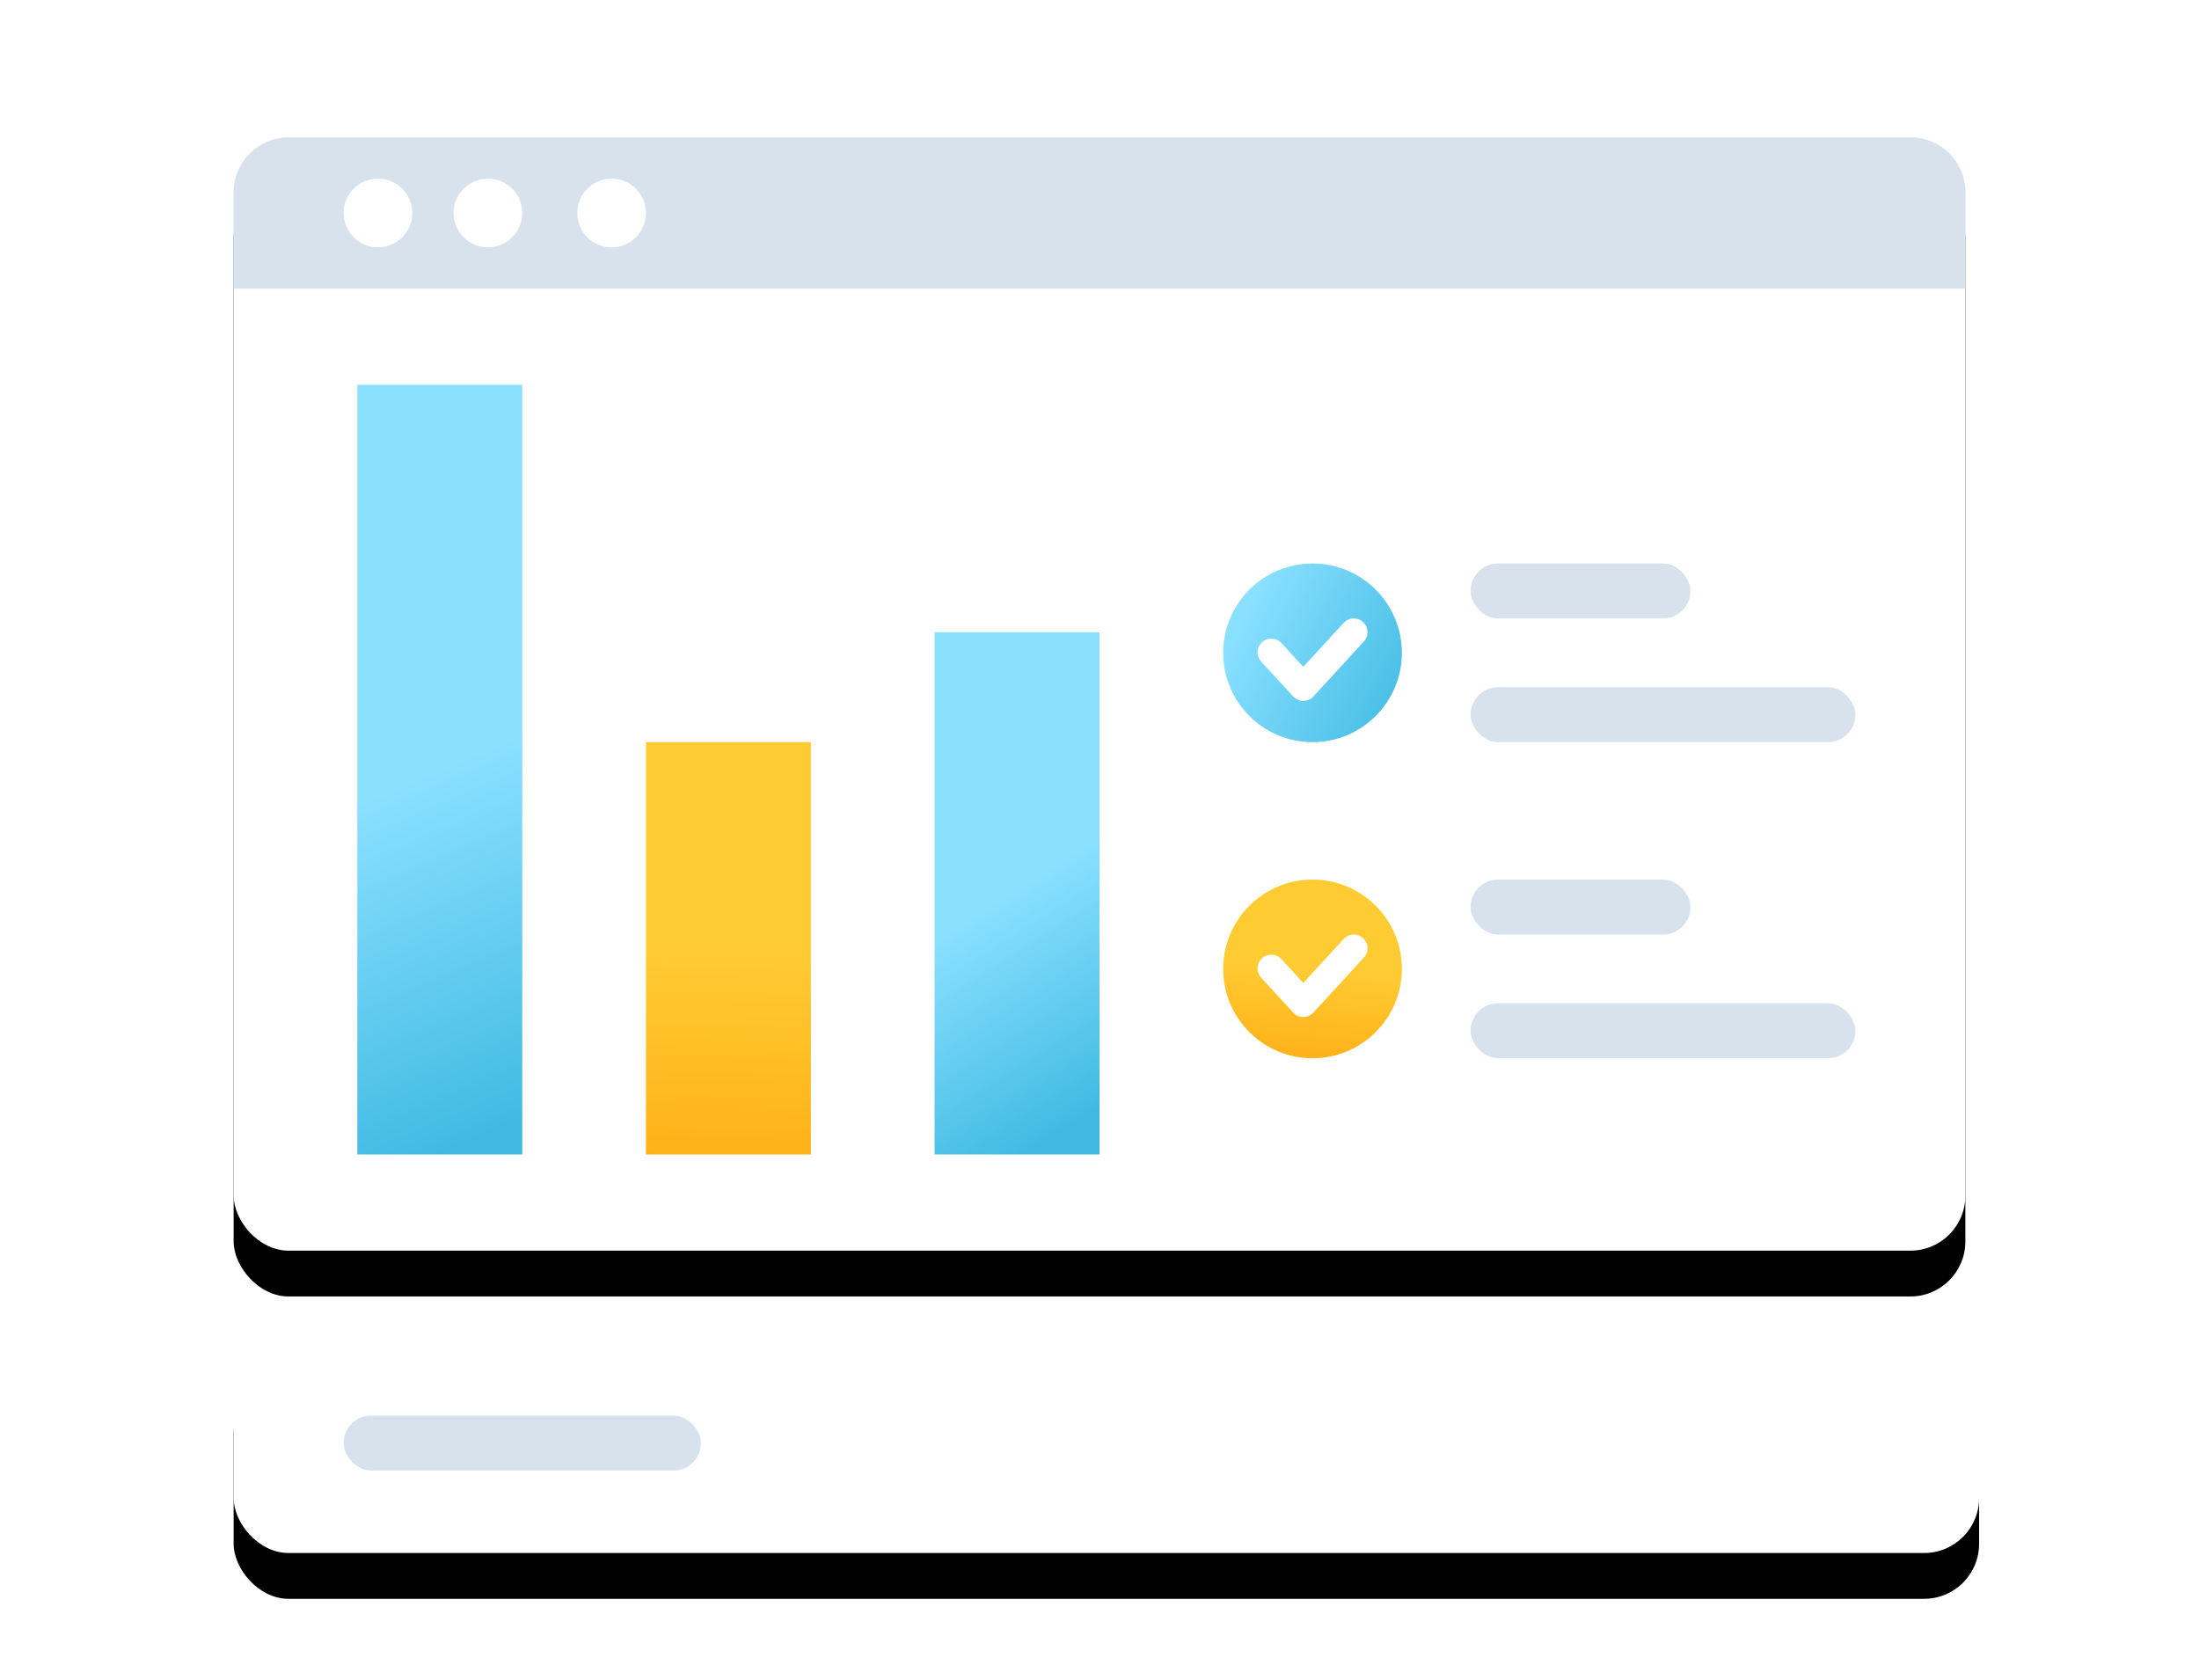
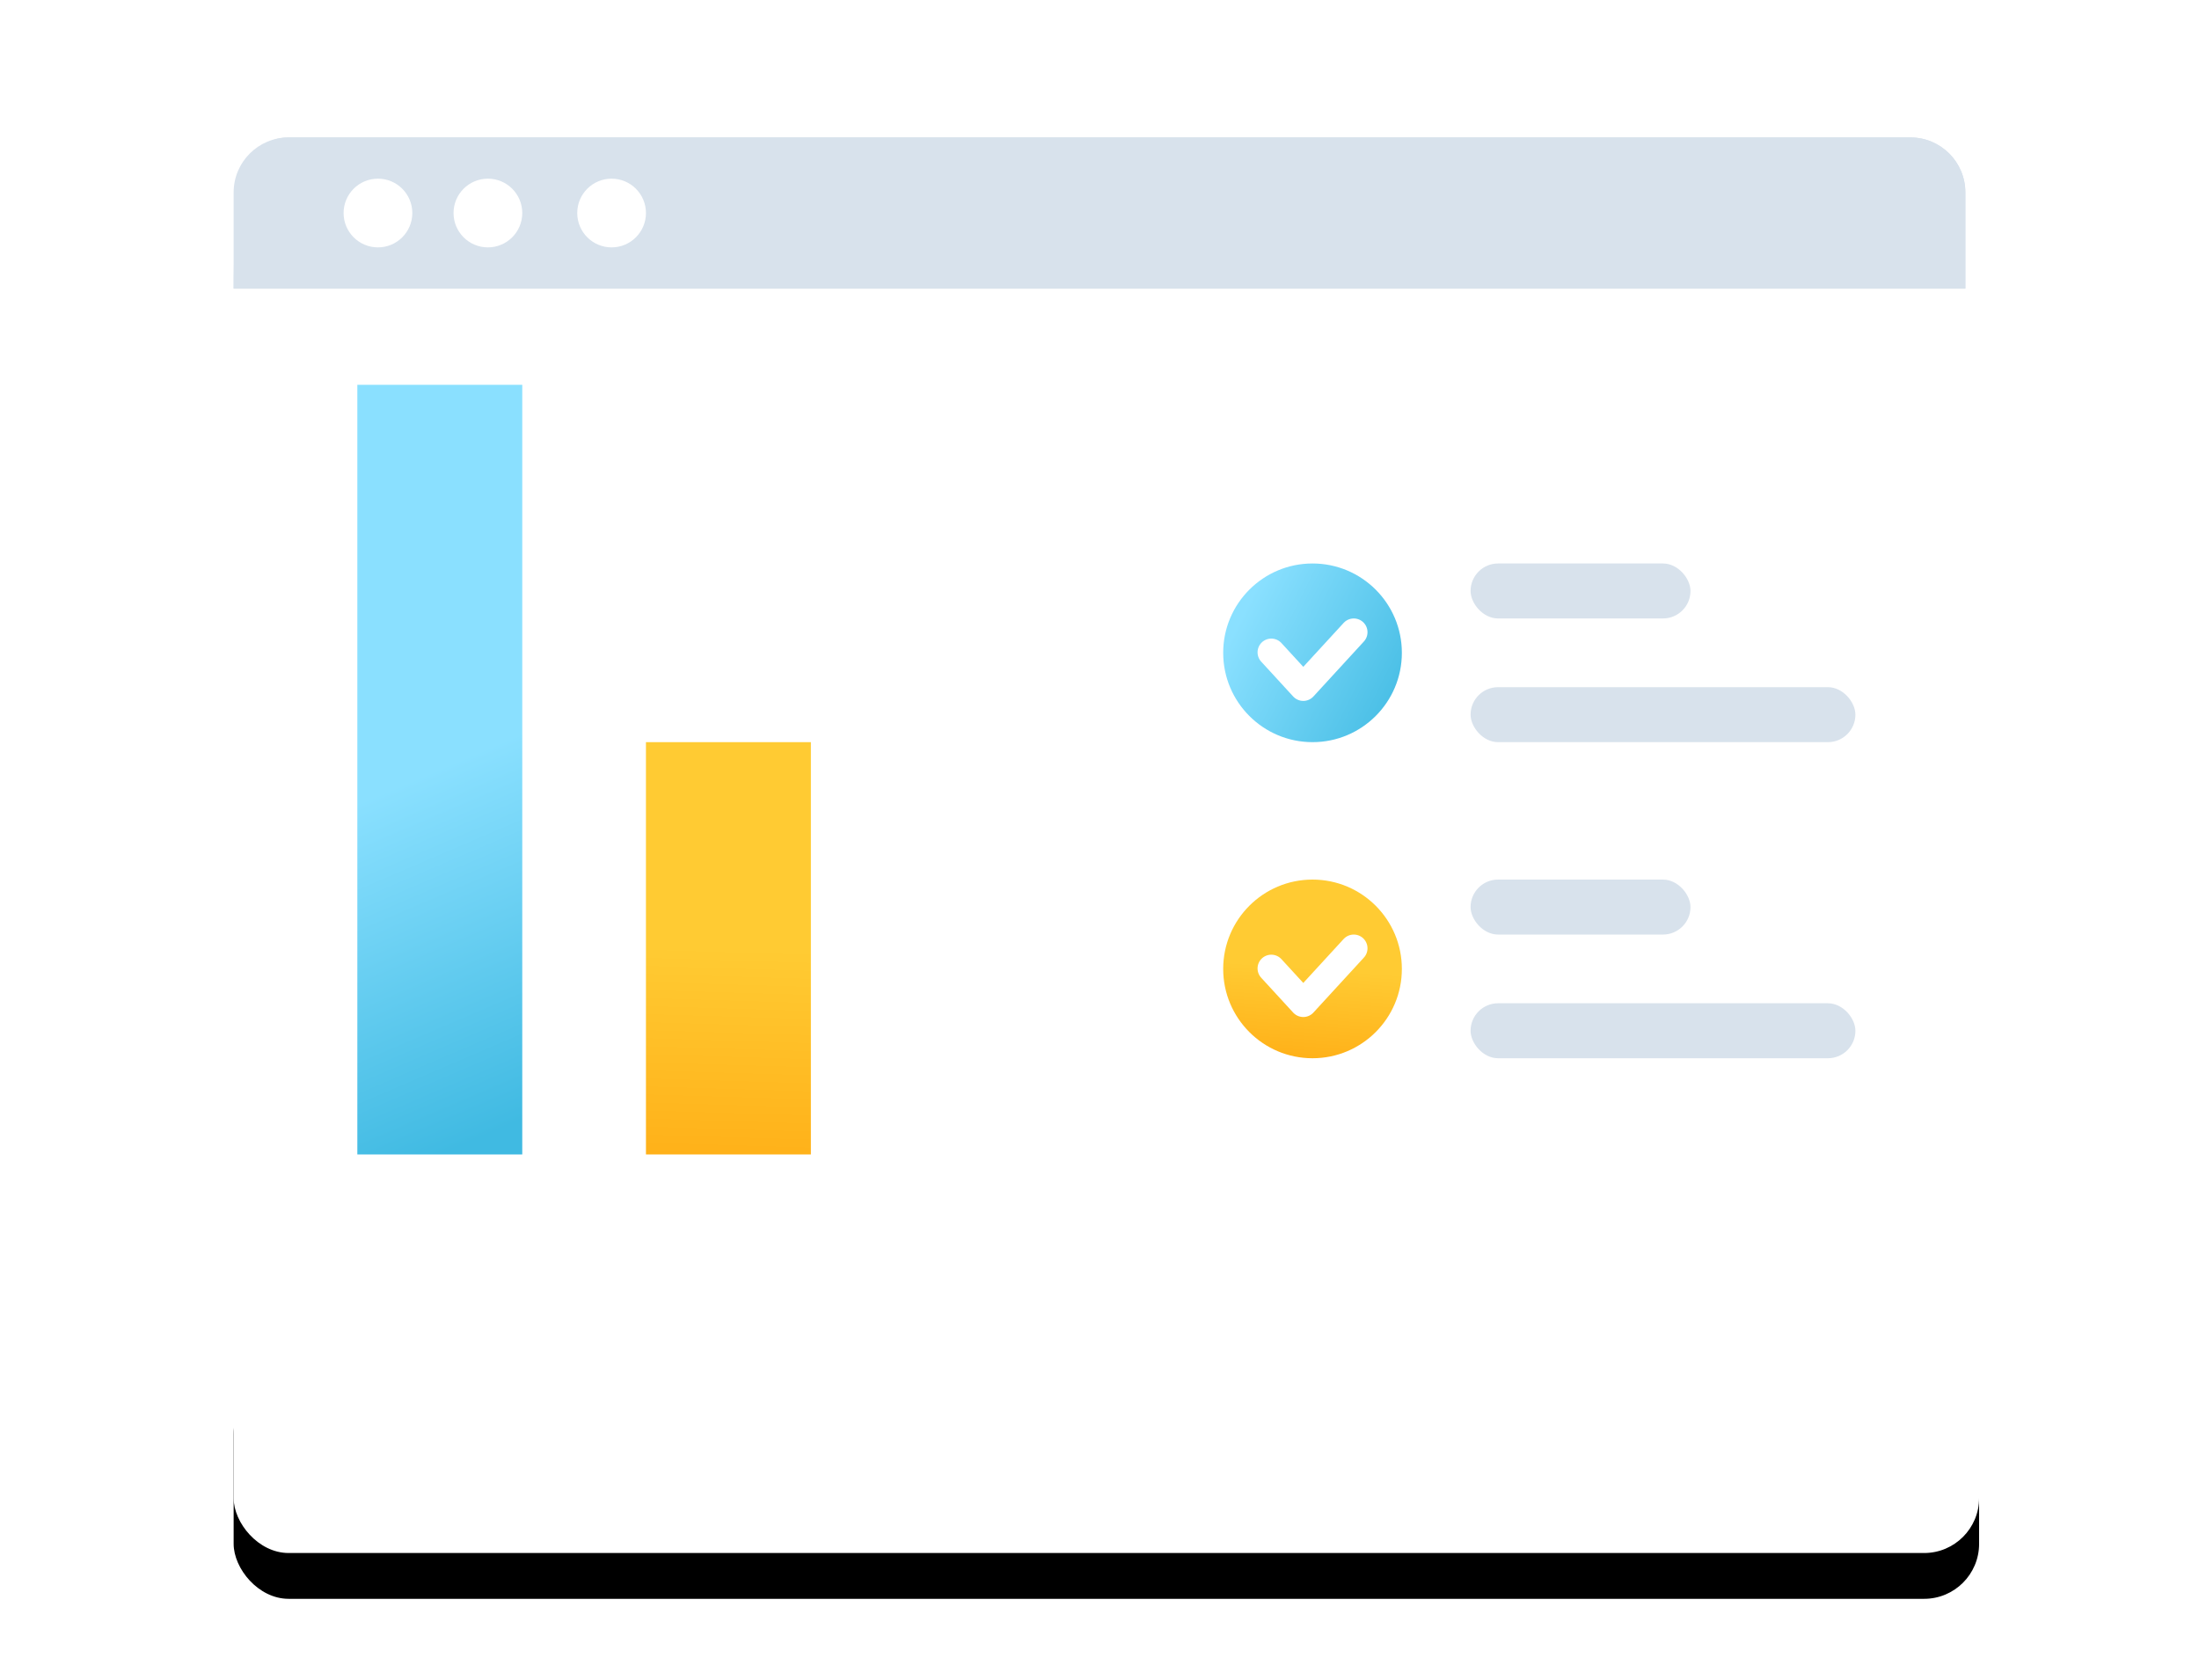
<svg xmlns="http://www.w3.org/2000/svg" xmlns:xlink="http://www.w3.org/1999/xlink" width="144px" height="110px" viewBox="0 0 144 110" version="1.1">
  <title>characteristic/Operate-img1</title>
  <desc>Created with Sketch.</desc>
  <defs>
-     <rect id="path-1" x="15.3" y="9" width="113.4" height="72.9" rx="3.6" />
    <filter x="-6.6%" y="-6.2%" width="113.2%" height="120.6%" filterUnits="objectBoundingBox" id="filter-2">
      <feOffset dx="0" dy="3" in="SourceAlpha" result="shadowOffsetOuter1" />
      <feGaussianBlur stdDeviation="2" in="shadowOffsetOuter1" result="shadowBlurOuter1" />
      <feColorMatrix values="0 0 0 0 0.889   0 0 0 0 0.926   0 0 0 0 1  0 0 0 1 0" type="matrix" in="shadowBlurOuter1" />
    </filter>
    <linearGradient x1="0%" y1="50%" x2="100%" y2="100%" id="linearGradient-3">
      <stop stop-color="#8AE0FF" offset="0%" />
      <stop stop-color="#40BAE2" offset="100%" />
    </linearGradient>
    <linearGradient x1="56.201%" y1="50%" x2="50%" y2="131.948%" id="linearGradient-4">
      <stop stop-color="#FFCB33" offset="0%" />
      <stop stop-color="#FFA109" offset="100%" />
    </linearGradient>
    <linearGradient x1="47.704%" y1="50%" x2="52.296%" y2="100%" id="linearGradient-5">
      <stop stop-color="#8AE0FF" offset="0%" />
      <stop stop-color="#40BAE2" offset="100%" />
    </linearGradient>
    <linearGradient x1="50.992%" y1="50%" x2="50%" y2="131.948%" id="linearGradient-6">
      <stop stop-color="#FFCB33" offset="0%" />
      <stop stop-color="#FFA109" offset="100%" />
    </linearGradient>
    <linearGradient x1="45.014%" y1="50%" x2="54.986%" y2="100%" id="linearGradient-7">
      <stop stop-color="#8AE0FF" offset="0%" />
      <stop stop-color="#40BAE2" offset="100%" />
    </linearGradient>
    <rect id="path-8" x="15.3" y="87.3" width="114.3" height="14.4" rx="3.6" />
    <filter x="-6.6%" y="-31.2%" width="113.1%" height="204.2%" filterUnits="objectBoundingBox" id="filter-9">
      <feOffset dx="0" dy="3" in="SourceAlpha" result="shadowOffsetOuter1" />
      <feGaussianBlur stdDeviation="2" in="shadowOffsetOuter1" result="shadowBlurOuter1" />
      <feColorMatrix values="0 0 0 0 0.889   0 0 0 0 0.926   0 0 0 0 1  0 0 0 1 0" type="matrix" in="shadowBlurOuter1" />
    </filter>
  </defs>
  <g id="融合中台" stroke="none" stroke-width="1" fill="none" fill-rule="evenodd">
    <g id="能效中台补充" transform="translate(-296, -3154)">
      <g id="characteristic/Operate-img1" transform="translate(296, 3154)">
        <rect id="矩形备份-90" fill="#FFFFFF" opacity="0.01" x="0" y="0" width="144" height="109.8" />
-         <path d="M18.9,9 L125.1,9 C127.088,9 128.7,10.612 128.7,12.6 L128.7,18.9 L128.7,18.9 L15.3,18.9 L15.3,12.6 C15.3,10.612 16.912,9 18.9,9 Z" id="矩形备份-86" fill="#D8E2EC" />
+         <path d="M18.9,9 L125.1,9 C127.088,9 128.7,10.612 128.7,12.6 L128.7,18.9 L128.7,18.9 L15.3,18.9 C15.3,10.612 16.912,9 18.9,9 Z" id="矩形备份-86" fill="#D8E2EC" />
        <circle id="椭圆形备份-50" fill="#FFFFFF" cx="24.75" cy="13.95" r="2.25" />
        <circle id="椭圆形备份-51" fill="#FFFFFF" cx="31.95" cy="13.95" r="2.25" />
        <circle id="椭圆形备份-52" fill="#FFFFFF" cx="40.05" cy="13.95" r="2.25" />
        <g id="矩形备份-84">
          <use fill="black" fill-opacity="1" filter="url(#filter-2)" xlink:href="#path-1" />
          <use fill="#FFFFFF" fill-rule="evenodd" xlink:href="#path-1" />
        </g>
        <circle id="椭圆形-2备份-2" fill="url(#linearGradient-3)" cx="85.95" cy="42.75" r="5.85" />
        <circle id="椭圆形-2备份-3" fill="url(#linearGradient-4)" cx="85.95" cy="63.45" r="5.85" />
        <rect id="矩形备份-103" fill="#D8E2EC" x="96.3" y="45" width="25.2" height="3.6" rx="1.8" />
        <rect id="矩形备份-105" fill="#D8E2EC" x="96.3" y="65.7" width="25.2" height="3.6" rx="1.8" />
        <rect id="矩形备份-104" fill="#D8E2EC" x="96.3" y="36.9" width="14.4" height="3.6" rx="1.8" />
        <rect id="矩形备份-106" fill="#D8E2EC" x="96.3" y="57.6" width="14.4" height="3.6" rx="1.8" />
        <polyline id="路径-23" stroke="#FFFFFF" stroke-width="1.8" stroke-linecap="round" stroke-linejoin="round" points="83.25 42.718 85.345 45 88.65 41.4" />
        <polyline id="路径-23备份-2" stroke="#FFFFFF" stroke-width="1.8" stroke-linecap="round" stroke-linejoin="round" points="83.25 63.418 85.345 65.7 88.65 62.1" />
        <rect id="矩形" fill="url(#linearGradient-5)" x="23.4" y="25.2" width="10.8" height="50.4" />
        <rect id="矩形备份-6" fill="url(#linearGradient-6)" x="42.3" y="48.6" width="10.8" height="27" />
-         <rect id="矩形备份-7" fill="url(#linearGradient-7)" x="61.2" y="41.4" width="10.8" height="34.2" />
        <g id="矩形备份-85">
          <use fill="black" fill-opacity="1" filter="url(#filter-9)" xlink:href="#path-8" />
          <use fill="#FFFFFF" fill-rule="evenodd" xlink:href="#path-8" />
        </g>
-         <rect id="矩形备份-42" fill="#D8E2EC" x="22.5" y="92.7" width="23.4" height="3.6" rx="1.8" />
        <path d="M18.9,9 L125.1,9 C127.088,9 128.7,10.612 128.7,12.6 L128.7,18.9 L128.7,18.9 L15.3,18.9 L15.3,12.6 C15.3,10.612 16.912,9 18.9,9 Z" id="矩形备份-86" fill="#D8E2EC" />
        <circle id="椭圆形备份-50" fill="#FFFFFF" cx="24.75" cy="13.95" r="2.25" />
        <circle id="椭圆形备份-51" fill="#FFFFFF" cx="31.95" cy="13.95" r="2.25" />
        <circle id="椭圆形备份-52" fill="#FFFFFF" cx="40.05" cy="13.95" r="2.25" />
      </g>
    </g>
  </g>
</svg>